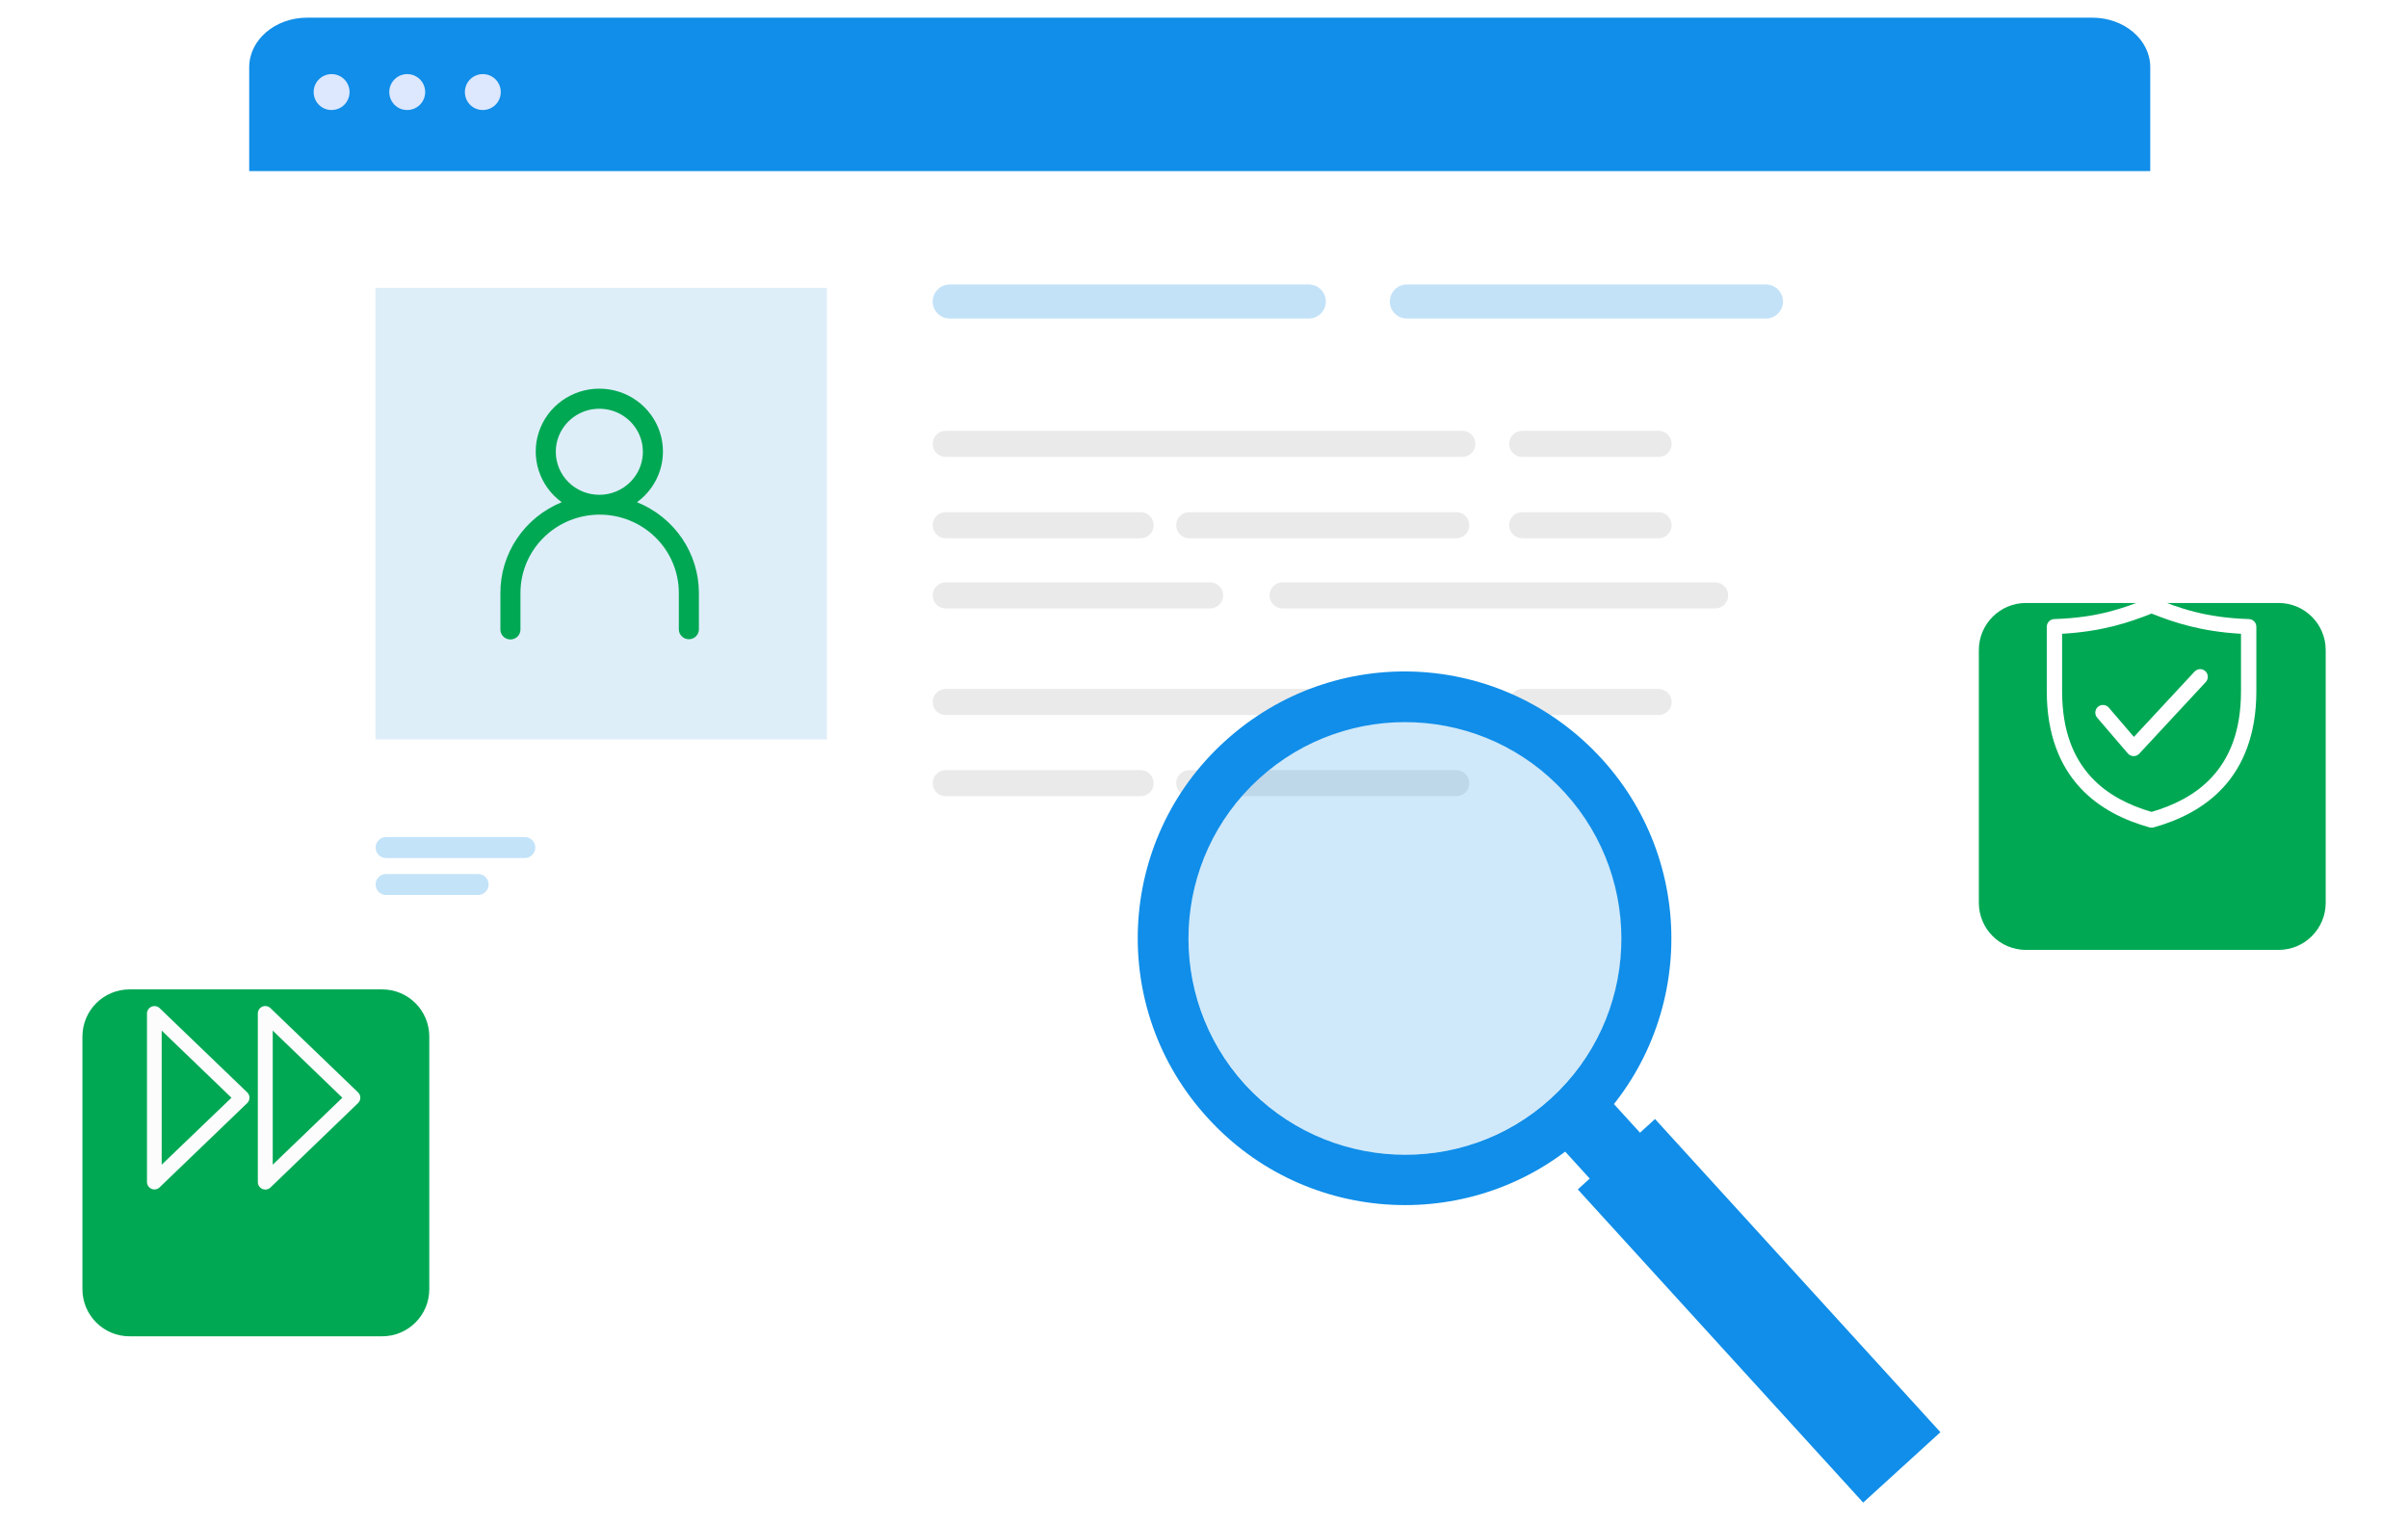
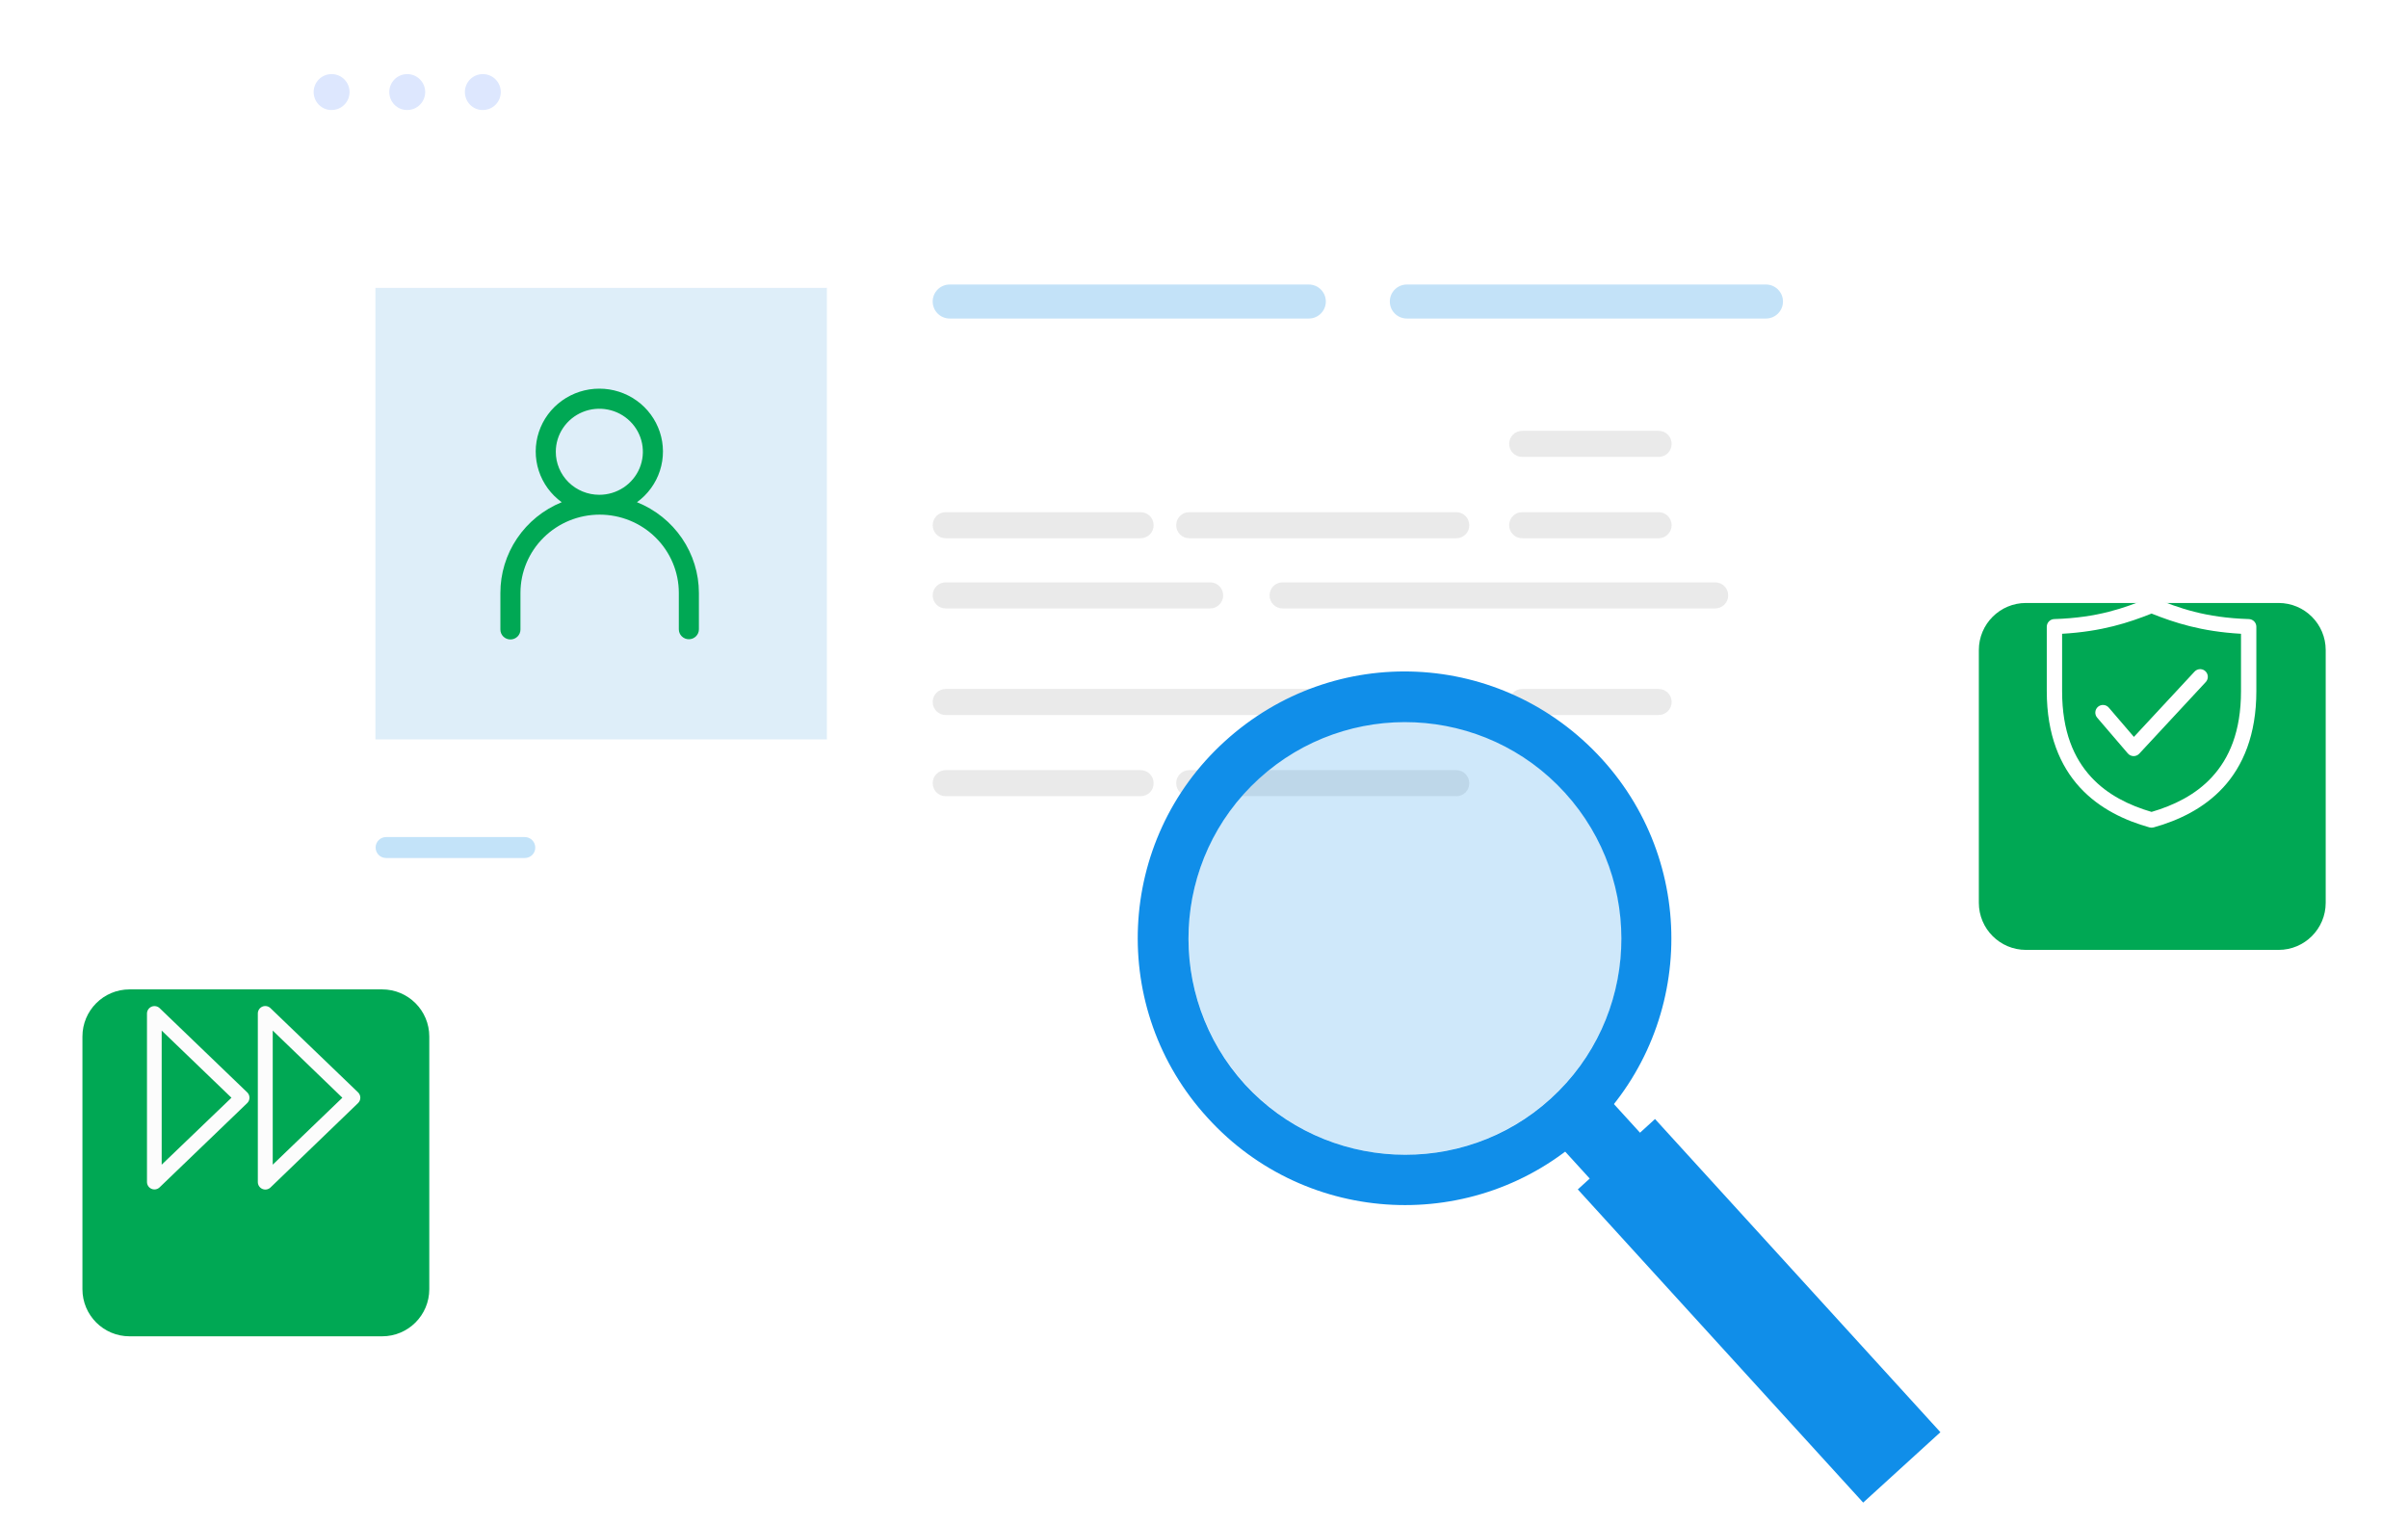
<svg xmlns="http://www.w3.org/2000/svg" width="409" height="259" viewBox="0 0 409 259" fill="none">
  <g filter="url(#filter0_d_5608_202)">
    <path d="M352.015 234.122H55.533C48.255 234.122 42.328 229.168 42.328 223.034V14.088C42.328 7.954 48.227 3 55.533 3H352.015C359.293 3 365.219 7.954 365.219 14.088V223.057C365.192 229.168 359.293 234.122 352.015 234.122Z" fill="white" />
  </g>
-   <path d="M365.219 29.058H42.328V11.419C42.328 6.763 46.739 3 52.17 3H355.377C360.808 3 365.219 6.763 365.219 11.396V29.058Z" fill="#108EE9" />
  <path d="M53.274 15.633C53.274 13.947 54.637 12.584 56.323 12.584C58.01 12.584 59.372 13.947 59.372 15.633C59.372 17.319 58.01 18.681 56.323 18.681C54.637 18.704 53.274 17.319 53.274 15.633Z" fill="#DDE7FE" />
  <path d="M66.119 15.633C66.119 13.947 67.482 12.584 69.168 12.584C70.854 12.584 72.217 13.947 72.217 15.633C72.217 17.319 70.854 18.681 69.168 18.681C67.482 18.704 66.119 17.319 66.119 15.633Z" fill="#DDE7FE" />
  <path d="M78.96 15.633C78.96 13.947 80.322 12.584 82.008 12.584C83.695 12.584 85.057 13.947 85.057 15.633C85.057 17.319 83.695 18.681 82.008 18.681C80.322 18.704 78.96 17.319 78.96 15.633Z" fill="#DDE7FE" />
  <path opacity="0.5" d="M140.447 48.891H63.762V125.567H140.447V48.891Z" fill="#BEDEF4" />
  <path d="M108.19 85.287C110.027 83.955 111.39 82.085 112.086 79.942C112.783 77.799 112.776 75.494 112.067 73.356C111.358 71.217 109.983 69.354 108.139 68.034C106.295 66.713 104.075 66.002 101.798 66.002C99.52 66.002 97.301 66.713 95.457 68.034C93.612 69.354 92.238 71.217 91.529 73.356C90.82 75.494 90.813 77.799 91.509 79.942C92.206 82.085 93.569 83.955 95.406 85.287C92.315 86.548 89.674 88.689 87.82 91.438C85.965 94.187 84.98 97.419 84.99 100.722V106.91C84.99 107.357 85.17 107.785 85.49 108.101C85.81 108.417 86.243 108.595 86.696 108.595C87.148 108.595 87.582 108.417 87.902 108.101C88.222 107.785 88.401 107.357 88.401 106.91V100.684C88.401 97.16 89.818 93.78 92.34 91.288C94.862 88.796 98.283 87.396 101.85 87.396C105.417 87.396 108.837 88.796 111.36 91.288C113.882 93.78 115.299 97.16 115.299 100.684V106.871C115.299 107.318 115.478 107.747 115.798 108.063C116.118 108.379 116.552 108.556 117.004 108.556C117.456 108.556 117.89 108.379 118.21 108.063C118.53 107.747 118.709 107.318 118.709 106.871V100.684C118.704 97.375 117.7 94.143 115.826 91.4C113.952 88.658 111.294 86.529 108.19 85.287ZM94.403 76.719C94.403 75.275 94.837 73.862 95.649 72.66C96.462 71.459 97.617 70.522 98.968 69.969C100.319 69.416 101.806 69.272 103.24 69.554C104.675 69.835 105.993 70.531 107.027 71.553C108.061 72.575 108.765 73.877 109.051 75.294C109.336 76.711 109.189 78.18 108.63 79.516C108.07 80.851 107.122 81.992 105.906 82.794C104.69 83.597 103.26 84.026 101.798 84.026C100.826 84.028 99.864 83.84 98.966 83.473C98.068 83.107 97.252 82.569 96.565 81.89C95.878 81.211 95.334 80.405 94.962 79.517C94.591 78.63 94.401 77.68 94.403 76.719Z" fill="#00A854" />
  <path opacity="0.5" d="M222.306 54.092H161.304C159.71 54.092 158.417 52.799 158.417 51.205C158.417 49.612 159.71 48.318 161.304 48.318H222.306C223.9 48.318 225.193 49.612 225.193 51.205C225.193 52.799 223.9 54.092 222.306 54.092Z" fill="#88C6F3" />
  <path opacity="0.5" d="M299.951 54.092H238.95C237.356 54.092 236.062 52.799 236.062 51.205C236.062 49.612 237.356 48.318 238.95 48.318H299.951C301.545 48.318 302.839 49.612 302.839 51.205C302.839 52.799 301.545 54.092 299.951 54.092Z" fill="#88C6F3" />
-   <path opacity="0.3" d="M248.373 77.594H160.633C159.403 77.594 158.418 76.61 158.418 75.379C158.418 74.149 159.403 73.164 160.633 73.164H248.373C249.604 73.164 250.589 74.149 250.589 75.379C250.589 76.61 249.604 77.594 248.373 77.594Z" fill="#B7B7B7" />
  <path opacity="0.3" d="M281.713 77.594H258.547C257.316 77.594 256.332 76.61 256.332 75.379C256.332 74.149 257.316 73.164 258.547 73.164H281.713C282.943 73.164 283.928 74.149 283.928 75.379C283.928 76.61 282.943 77.594 281.713 77.594Z" fill="#B7B7B7" />
  <path opacity="0.3" d="M193.727 91.407H160.633C159.403 91.407 158.418 90.422 158.418 89.192C158.418 87.961 159.403 86.976 160.633 86.976H193.727C194.958 86.976 195.943 87.961 195.943 89.192C195.97 90.395 194.958 91.407 193.727 91.407Z" fill="#B7B7B7" />
  <path opacity="0.3" d="M247.367 91.407H201.993C200.762 91.407 199.778 90.422 199.778 89.192C199.778 87.961 200.762 86.976 201.993 86.976H247.34C248.571 86.976 249.555 87.961 249.555 89.192C249.583 90.395 248.571 91.407 247.367 91.407Z" fill="#B7B7B7" />
  <path opacity="0.3" d="M281.713 91.407H258.547C257.316 91.407 256.332 90.422 256.332 89.192C256.332 87.961 257.316 86.976 258.547 86.976H281.713C282.943 86.976 283.928 87.961 283.928 89.192C283.928 90.395 282.943 91.407 281.713 91.407Z" fill="#B7B7B7" />
  <path opacity="0.3" d="M205.543 103.327H160.633C159.403 103.327 158.418 102.342 158.418 101.112C158.418 99.881 159.403 98.897 160.633 98.897H205.543C206.773 98.897 207.758 99.881 207.758 101.112C207.758 102.315 206.773 103.327 205.543 103.327Z" fill="#B7B7B7" />
  <path opacity="0.3" d="M291.315 103.327H217.852C216.621 103.327 215.637 102.342 215.637 101.112C215.637 99.881 216.621 98.897 217.852 98.897H291.315C292.546 98.897 293.531 99.881 293.531 101.112C293.558 102.315 292.546 103.327 291.315 103.327Z" fill="#B7B7B7" />
  <path opacity="0.3" d="M248.374 121.43H160.634C159.403 121.43 158.418 120.446 158.418 119.215C158.418 117.984 159.403 117 160.634 117H248.374C249.605 117 250.589 117.984 250.589 119.215C250.589 120.418 249.605 121.43 248.374 121.43Z" fill="#B7B7B7" />
  <path opacity="0.3" d="M281.713 121.43H258.547C257.317 121.43 256.332 120.446 256.332 119.215C256.332 117.984 257.317 117 258.547 117H281.713C282.944 117 283.929 117.984 283.929 119.215C283.929 120.418 282.944 121.43 281.713 121.43Z" fill="#B7B7B7" />
  <path opacity="0.3" d="M193.728 135.215H160.634C159.403 135.215 158.418 134.231 158.418 133C158.418 131.769 159.403 130.785 160.634 130.785H193.728C194.959 130.785 195.943 131.769 195.943 133C195.971 134.231 194.959 135.215 193.728 135.215Z" fill="#B7B7B7" />
  <path opacity="0.3" d="M247.367 135.215H201.993C200.762 135.215 199.778 134.231 199.778 133C199.778 131.769 200.762 130.785 201.993 130.785H247.34C248.571 130.785 249.555 131.769 249.555 133C249.583 134.231 248.571 135.215 247.367 135.215Z" fill="#B7B7B7" />
  <path d="M89.135 145.709H65.575C64.582 145.709 63.797 144.901 63.797 143.931C63.797 142.938 64.605 142.152 65.575 142.152H89.135C90.129 142.152 90.914 142.961 90.914 143.931C90.937 144.901 90.129 145.709 89.135 145.709Z" fill="#C3E3F9" />
-   <path d="M81.213 151.988H65.575C64.582 151.988 63.797 151.18 63.797 150.21C63.797 149.217 64.605 148.432 65.575 148.432H81.213C82.206 148.432 82.991 149.24 82.991 150.21C82.991 151.18 82.183 151.988 81.213 151.988Z" fill="#C3E3F9" />
  <g filter="url(#filter1_d_5608_202)">
    <path d="M64.914 157.354H22C17.582 157.354 14.001 160.935 14.001 165.354V208.267C14.001 212.685 17.582 216.267 22 216.267H64.914C69.332 216.267 72.914 212.685 72.914 208.267V165.354C72.914 160.935 69.332 157.354 64.914 157.354Z" fill="#00A854" />
  </g>
  <g filter="url(#filter2_d_5608_202)">
    <path d="M387.021 91.732H344.108C339.69 91.732 336.108 95.314 336.108 99.732V142.646C336.108 147.064 339.69 150.646 344.108 150.646H387.021C391.44 150.646 395.021 147.064 395.021 142.646V99.732C395.021 95.314 391.44 91.732 387.021 91.732Z" fill="#00A854" />
  </g>
  <path d="M365.294 101.498C365.178 101.51 365.064 101.537 364.955 101.579C360.796 103.245 356.398 104.896 348.907 105.133C348.569 105.144 348.248 105.286 348.013 105.529C347.777 105.772 347.646 106.097 347.646 106.436C347.642 107.884 347.646 116.049 347.646 117.383C347.646 124.779 349.91 130.067 353.262 133.715C356.613 137.364 360.97 139.356 365.091 140.511C365.321 140.576 365.565 140.576 365.796 140.511C369.916 139.356 374.273 137.364 377.625 133.715C380.977 130.067 383.241 124.779 383.241 117.383C383.241 116.049 383.245 107.884 383.241 106.436C383.241 106.097 383.109 105.772 382.874 105.529C382.639 105.286 382.318 105.144 381.979 105.133C374.489 104.896 370.091 103.245 365.932 101.579C365.729 101.499 365.51 101.471 365.294 101.498ZM365.443 104.197C369.293 105.726 373.846 107.244 380.636 107.629C380.638 110.056 380.636 116.189 380.636 117.383C380.636 124.259 378.62 128.787 375.712 131.952C372.895 135.019 369.157 136.794 365.443 137.88C361.73 136.794 357.992 135.019 355.174 131.952C352.267 128.787 350.25 124.259 350.25 117.383C350.25 116.189 350.248 110.056 350.25 107.629C357.04 107.244 361.594 105.726 365.443 104.197ZM373.623 113.639C373.286 113.659 372.97 113.81 372.741 114.059L362.445 125.142L358.186 120.177C358.075 120.046 357.939 119.939 357.786 119.86C357.633 119.782 357.467 119.735 357.295 119.721C357.124 119.708 356.952 119.728 356.789 119.781C356.626 119.834 356.475 119.919 356.344 120.03C356.214 120.142 356.107 120.278 356.029 120.431C355.951 120.585 355.905 120.752 355.892 120.923C355.879 121.094 355.9 121.266 355.954 121.429C356.008 121.592 356.093 121.743 356.205 121.873L361.414 127.95C361.534 128.089 361.681 128.201 361.846 128.279C362.012 128.357 362.192 128.4 362.375 128.404C362.558 128.408 362.74 128.373 362.909 128.302C363.077 128.23 363.229 128.125 363.354 127.991L374.641 115.836C374.82 115.647 374.939 115.408 374.982 115.151C375.024 114.893 374.988 114.629 374.878 114.392C374.769 114.155 374.59 113.957 374.367 113.822C374.143 113.688 373.884 113.624 373.623 113.639V113.639Z" fill="white" />
  <path d="M60.815 185.508L45.901 171.168C45.721 171.007 45.499 170.901 45.26 170.862C45.022 170.823 44.777 170.854 44.556 170.949C44.334 171.045 44.144 171.203 44.009 171.403C43.874 171.603 43.798 171.838 43.792 172.079V200.759C43.796 201.005 43.872 201.245 44.009 201.449C44.147 201.654 44.341 201.814 44.568 201.911C44.794 202.007 45.044 202.036 45.287 201.993C45.53 201.95 45.755 201.838 45.935 201.67L60.815 187.33C60.937 187.212 61.034 187.07 61.101 186.914C61.167 186.757 61.202 186.589 61.202 186.419C61.202 186.249 61.167 186.081 61.101 185.924C61.034 185.767 60.937 185.626 60.815 185.508ZM46.323 197.789V175.015L58.149 186.419L46.323 197.789Z" fill="#FCFCFC" />
  <path d="M27.074 171.168C26.892 171.011 26.67 170.907 26.433 170.871C26.196 170.834 25.953 170.865 25.732 170.96C25.512 171.055 25.323 171.211 25.187 171.409C25.051 171.607 24.974 171.839 24.965 172.079V200.759C24.971 201 25.046 201.235 25.181 201.435C25.316 201.635 25.506 201.793 25.728 201.888C25.95 201.984 26.194 202.015 26.433 201.976C26.671 201.937 26.894 201.831 27.074 201.67L41.987 187.33C42.109 187.212 42.207 187.07 42.273 186.914C42.34 186.757 42.374 186.589 42.374 186.419C42.374 186.249 42.34 186.081 42.273 185.924C42.207 185.768 42.109 185.626 41.987 185.508L27.074 171.168ZM27.462 197.79V175.015L39.313 186.419L27.462 197.79Z" fill="#FCFCFC" />
  <path d="M273.338 203.792L281.882 196.006L271.567 184.688L263.024 192.475L273.338 203.792Z" fill="#108EE9" />
  <path opacity="0.2" d="M275.385 161.03C276.337 140.74 260.66 123.519 240.369 122.567C220.079 121.615 202.858 137.292 201.906 157.583C200.954 177.873 216.631 195.094 236.922 196.046C257.212 196.998 274.433 181.321 275.385 161.03Z" fill="#108EE9" />
  <path d="M205.151 189.87C221.965 208.335 250.638 209.686 269.103 192.873C287.568 176.059 288.919 147.386 272.106 128.921C255.142 110.305 226.619 108.954 208.003 125.918C189.538 142.732 188.187 171.405 205.151 189.87ZM211.456 184.166C197.795 169.153 198.846 145.884 213.858 132.223C228.87 118.562 252.139 119.613 265.8 134.625C279.462 149.637 278.411 172.906 263.398 186.568C248.386 200.229 225.117 199.028 211.456 184.166Z" fill="#108EE9" />
  <path d="M316.461 255.173L329.578 243.219L281.107 190.035L267.991 201.989L316.461 255.173Z" fill="#108EE9" />
  <defs>
    <filter id="filter0_d_5608_202" x="28.995" y="0.333" width="349.558" height="257.789" filterUnits="userSpaceOnUse" color-interpolation-filters="sRGB">
      <feFlood flood-opacity="0" result="BackgroundImageFix" />
      <feColorMatrix in="SourceAlpha" type="matrix" values="0 0 0 0 0 0 0 0 0 0 0 0 0 0 0 0 0 0 127 0" result="hardAlpha" />
      <feOffset dy="10.667" />
      <feGaussianBlur stdDeviation="6.667" />
      <feColorMatrix type="matrix" values="0 0 0 0 0 0 0 0 0 0 0 0 0 0 0 0 0 0 0.1 0" />
      <feBlend mode="normal" in2="BackgroundImageFix" result="effect1_dropShadow_5608_202" />
      <feBlend mode="normal" in="SourceGraphic" in2="effect1_dropShadow_5608_202" result="shape" />
    </filter>
    <filter id="filter1_d_5608_202" x="0.667" y="154.687" width="85.58" height="85.58" filterUnits="userSpaceOnUse" color-interpolation-filters="sRGB">
      <feFlood flood-opacity="0" result="BackgroundImageFix" />
      <feColorMatrix in="SourceAlpha" type="matrix" values="0 0 0 0 0 0 0 0 0 0 0 0 0 0 0 0 0 0 127 0" result="hardAlpha" />
      <feOffset dy="10.667" />
      <feGaussianBlur stdDeviation="6.667" />
      <feColorMatrix type="matrix" values="0 0 0 0 0 0 0 0 0 0 0 0 0 0 0 0 0 0 0.1 0" />
      <feBlend mode="normal" in2="BackgroundImageFix" result="effect1_dropShadow_5608_202" />
      <feBlend mode="normal" in="SourceGraphic" in2="effect1_dropShadow_5608_202" result="shape" />
    </filter>
    <filter id="filter2_d_5608_202" x="322.775" y="89.066" width="85.58" height="85.58" filterUnits="userSpaceOnUse" color-interpolation-filters="sRGB">
      <feFlood flood-opacity="0" result="BackgroundImageFix" />
      <feColorMatrix in="SourceAlpha" type="matrix" values="0 0 0 0 0 0 0 0 0 0 0 0 0 0 0 0 0 0 127 0" result="hardAlpha" />
      <feOffset dy="10.667" />
      <feGaussianBlur stdDeviation="6.667" />
      <feColorMatrix type="matrix" values="0 0 0 0 0 0 0 0 0 0 0 0 0 0 0 0 0 0 0.1 0" />
      <feBlend mode="normal" in2="BackgroundImageFix" result="effect1_dropShadow_5608_202" />
      <feBlend mode="normal" in="SourceGraphic" in2="effect1_dropShadow_5608_202" result="shape" />
    </filter>
  </defs>
</svg>